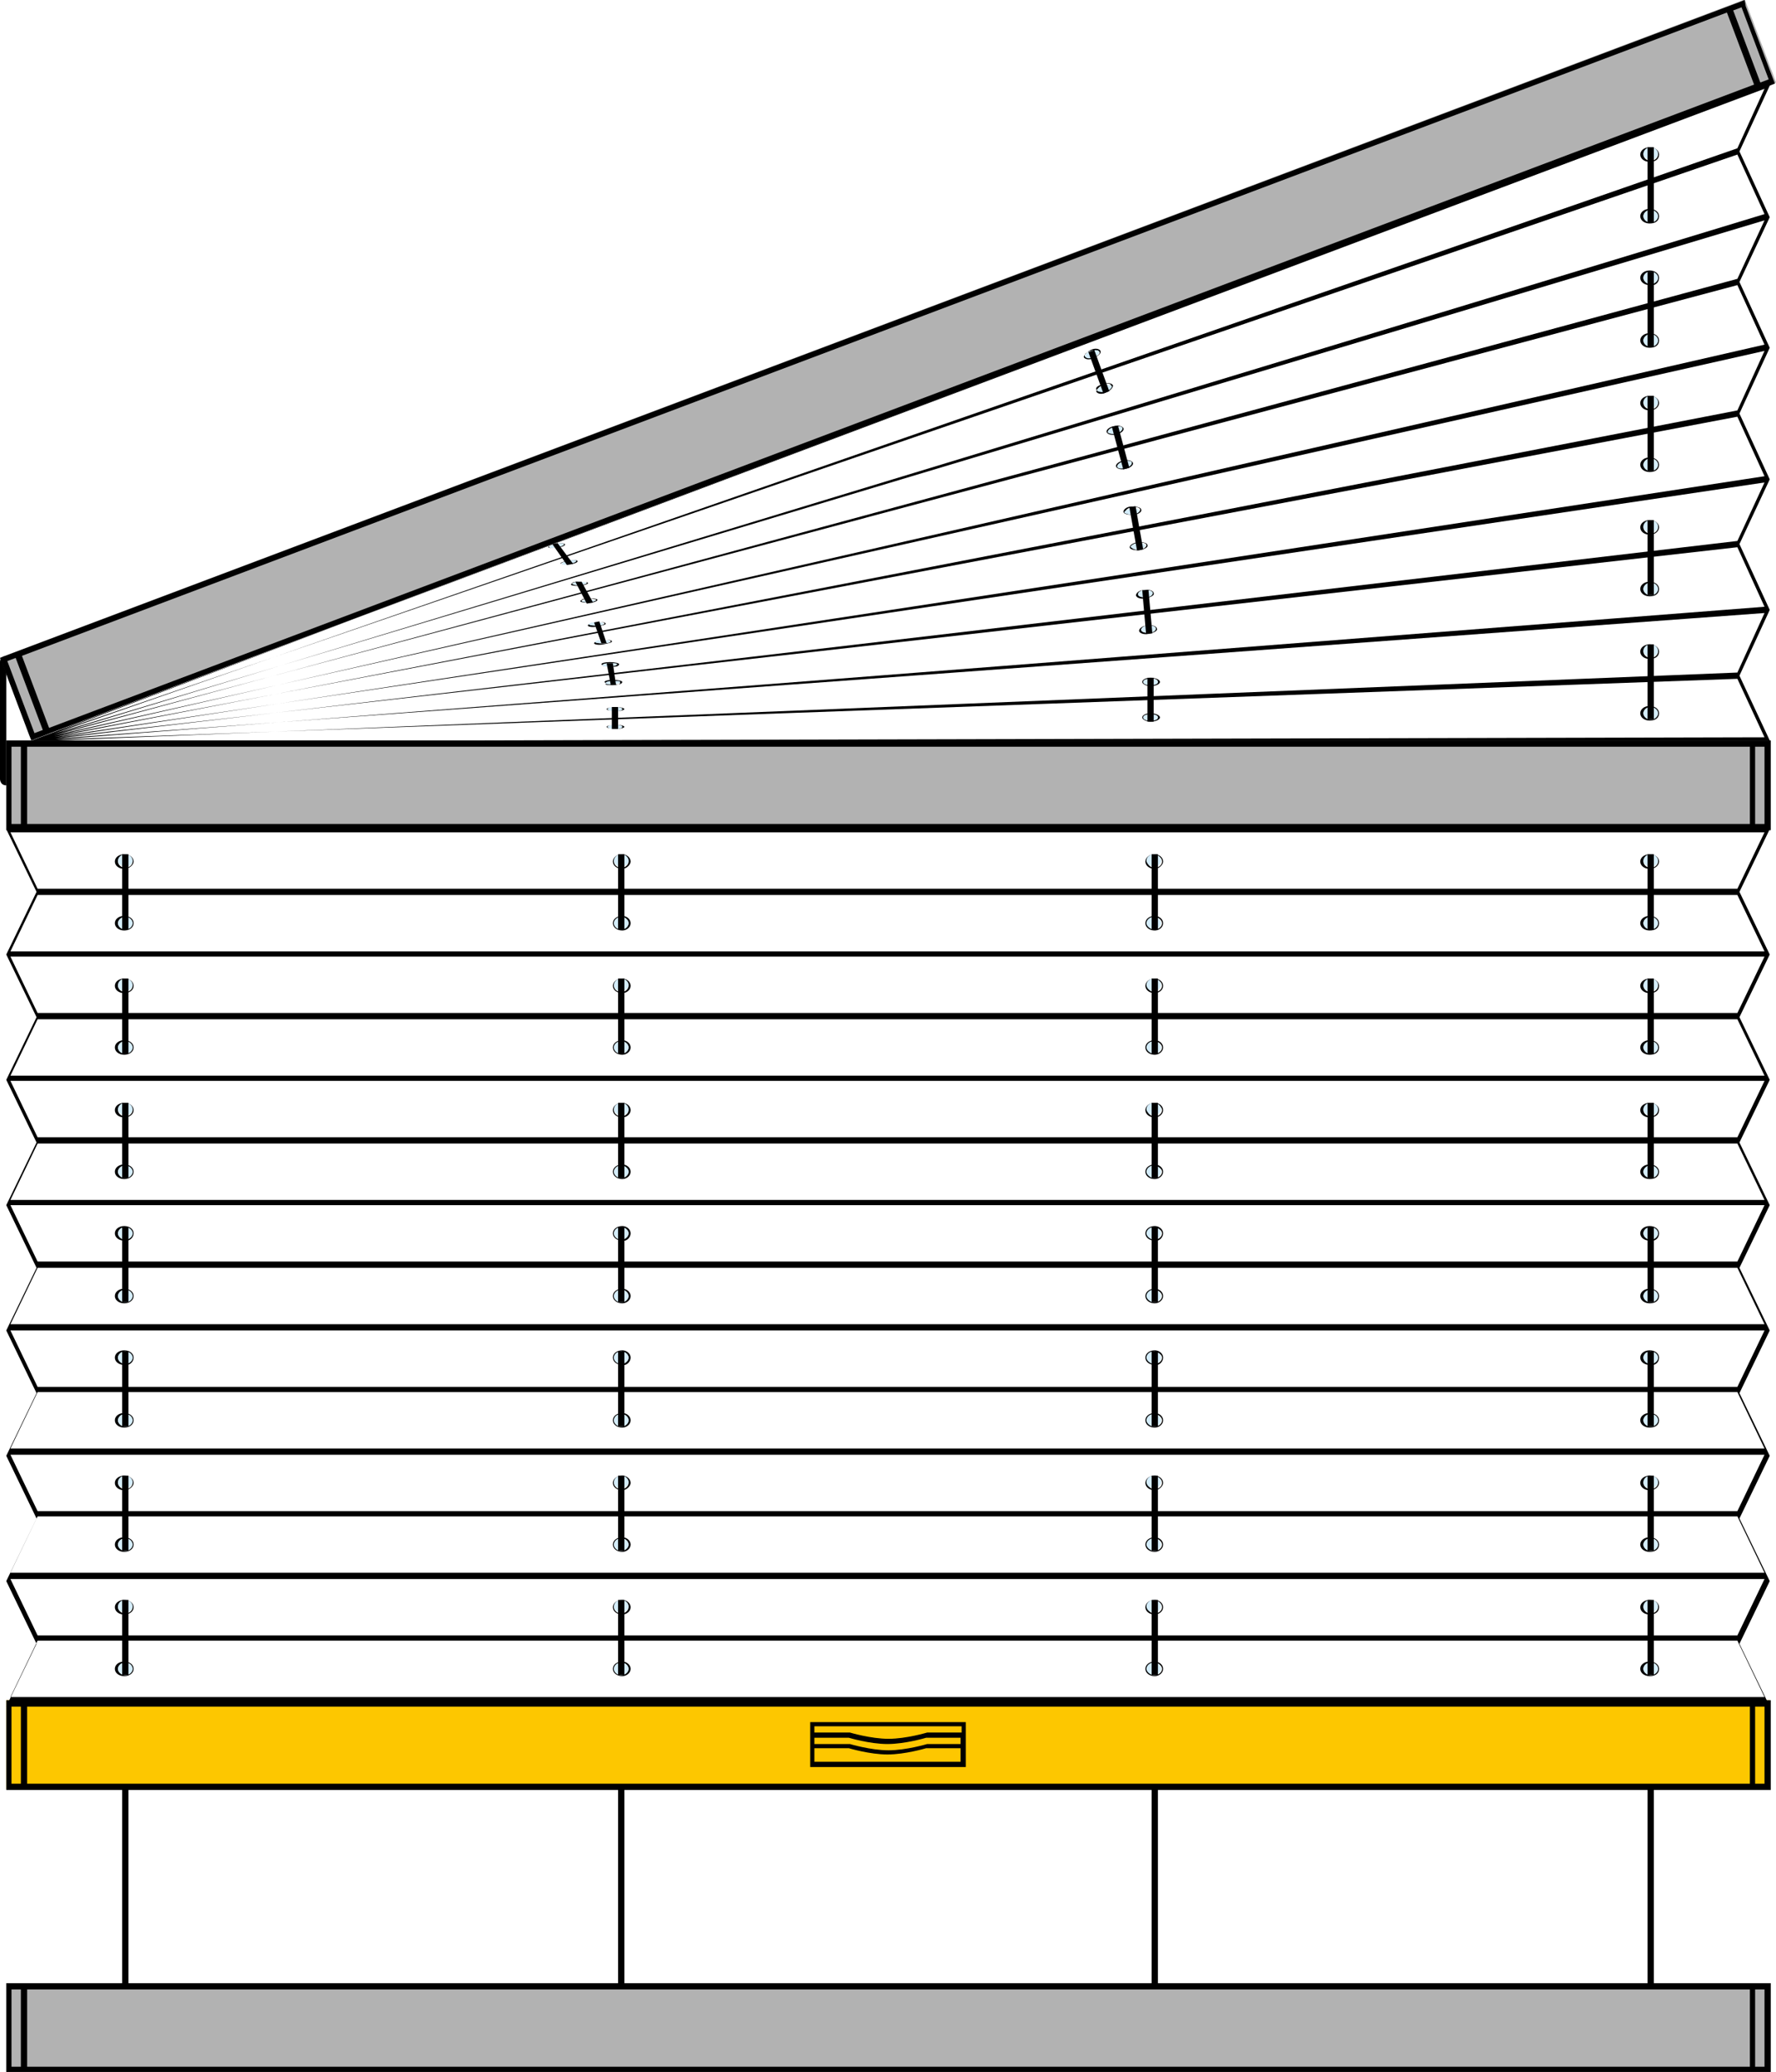
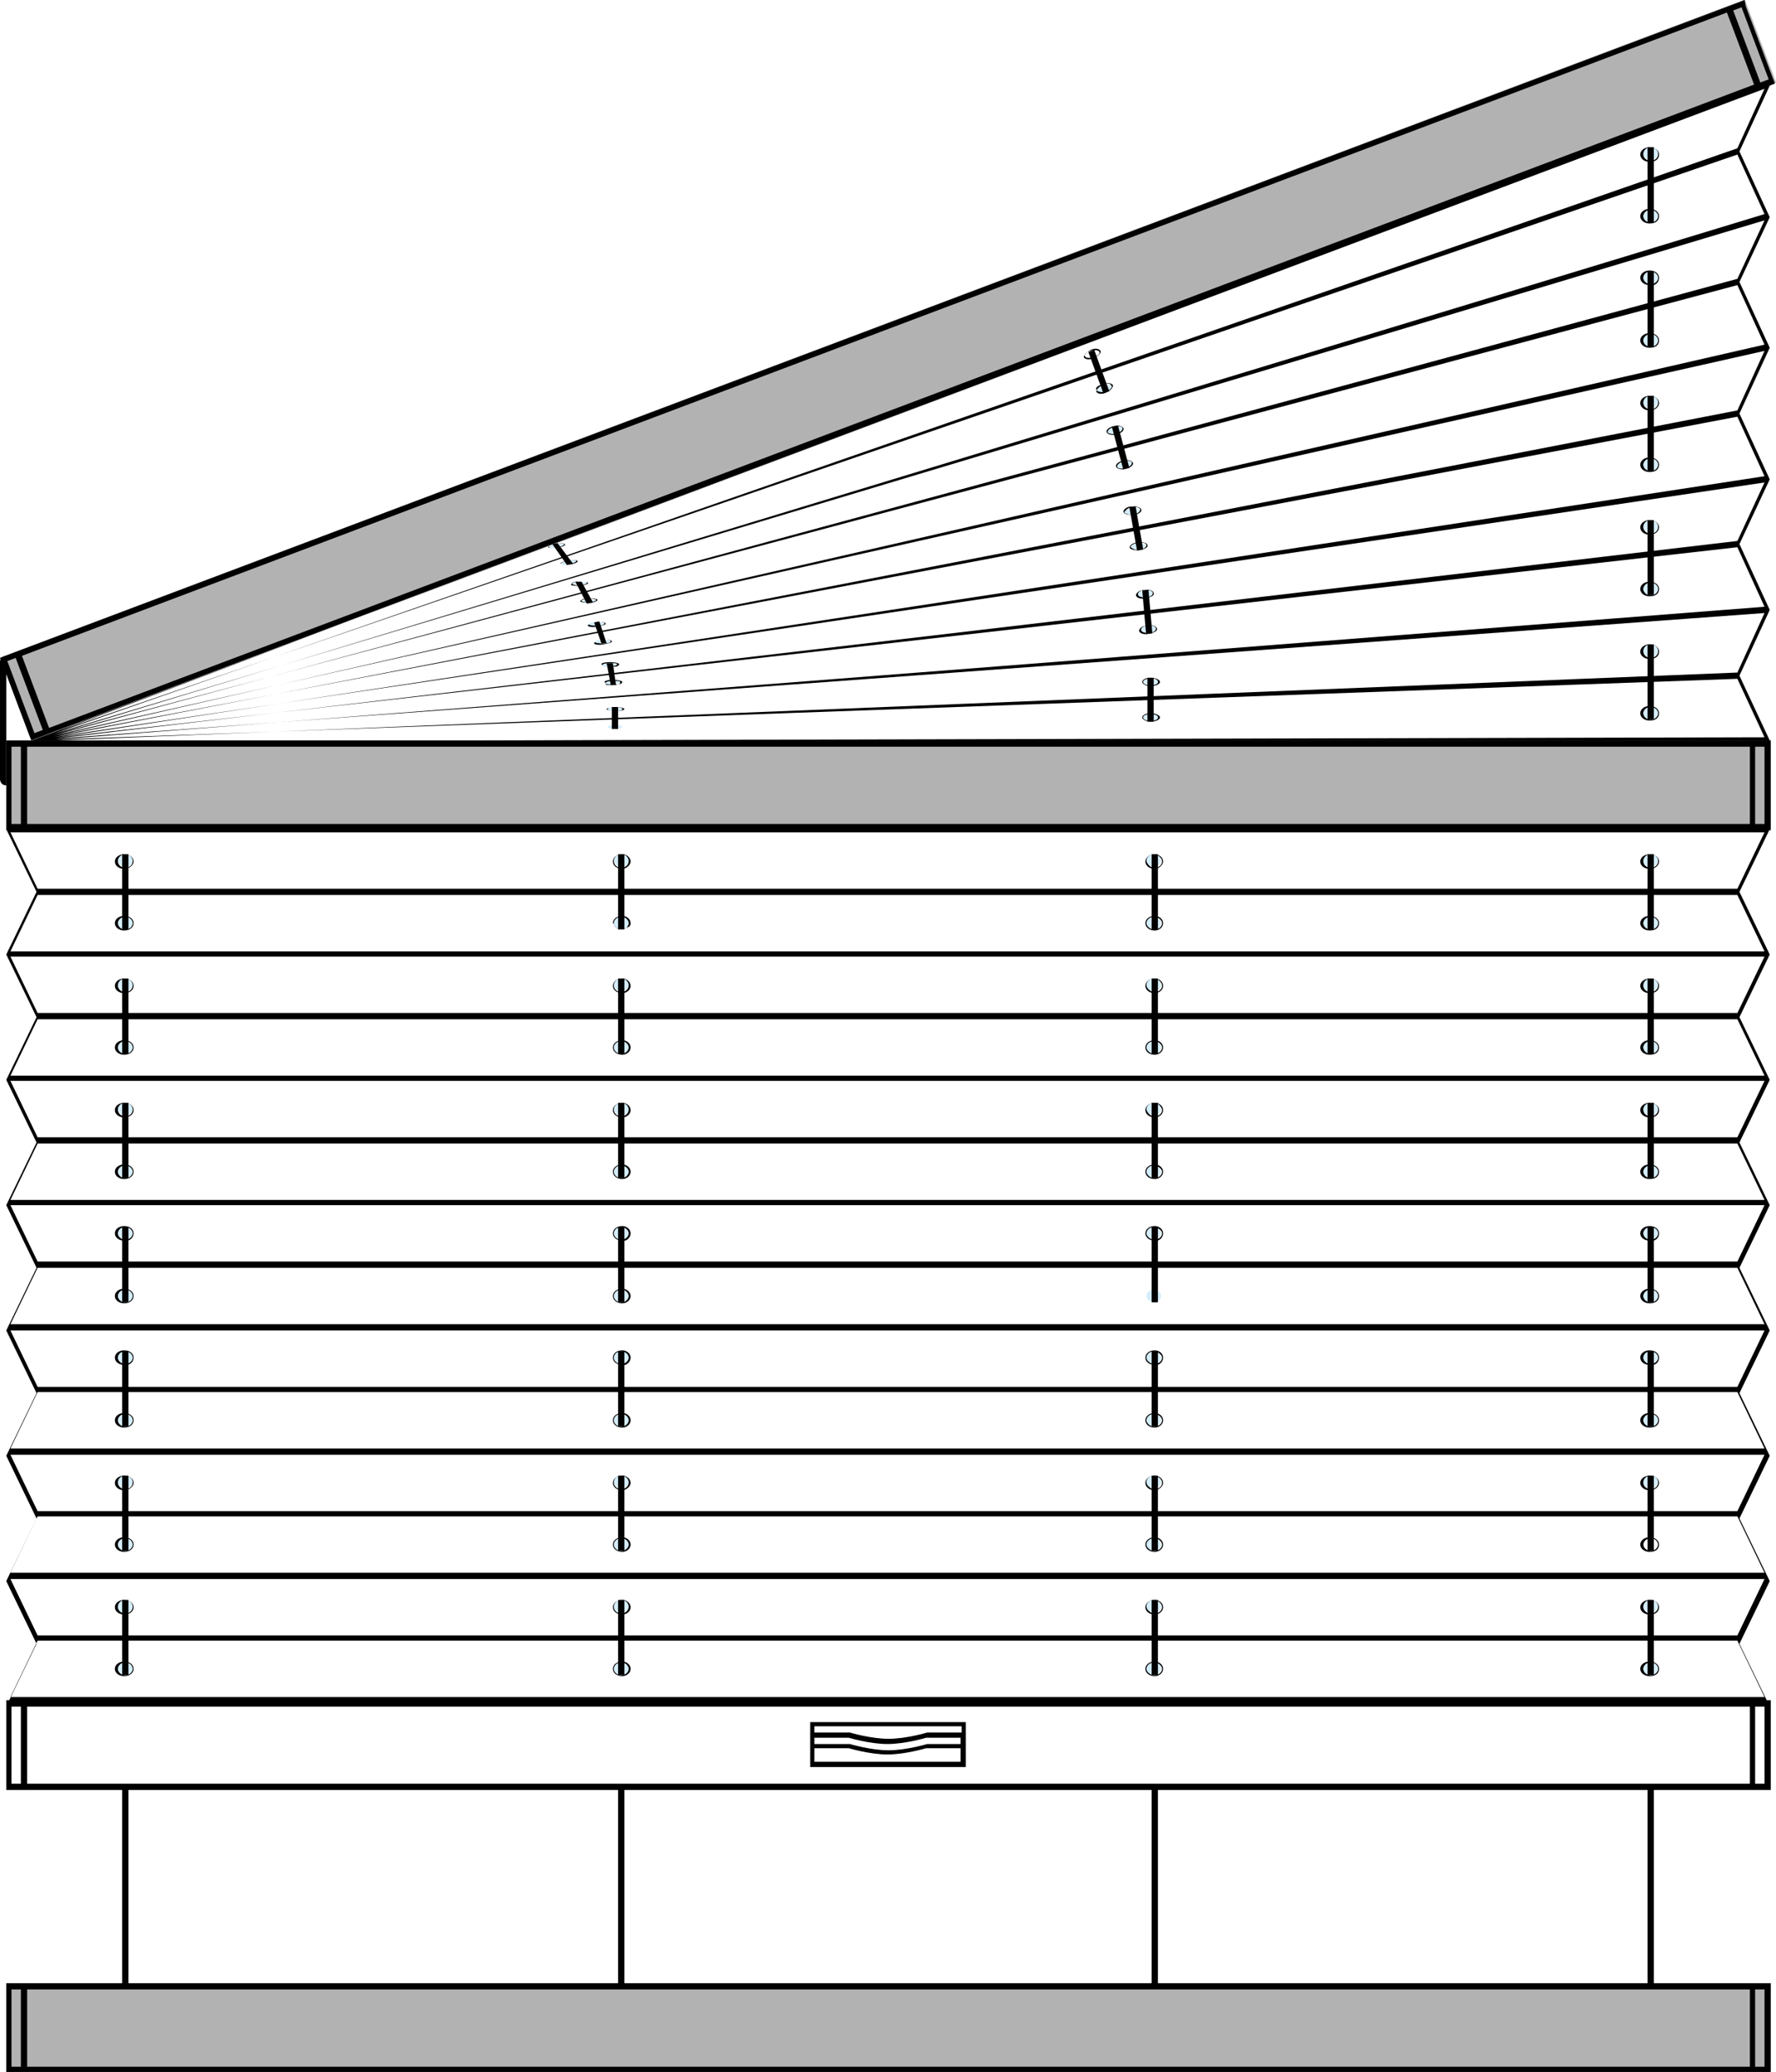
<svg xmlns="http://www.w3.org/2000/svg" version="1.1" id="Ebene_1" x="0px" y="0px" viewBox="0 0 170.1 198.4" style="enable-background:new 0 0 170.1 198.4;" xml:space="preserve">
  <style type="text/css">
	.st0{fill:#B2B2B2;}
	.st1{fill:#FDC700;}
	.st2{fill:#D4EDFB;}
</style>
  <polygon points="169.5,70.9 166.6,64.7 169.5,58.4 166.6,52.1 169.5,45.9 166.6,39.6 169.5,33.3 166.6,27 169.5,20.8 166.6,14.5   169.5,8.2 169.7,7.8 3,71 3,70.9 169,8.5 166.4,14.2 3,71 3,70.9 166.4,14.8 169,20.5 3,71 3,70.9 169,21.1 166.4,26.7 3,71 3,70.9   166.4,27.3 169,33 3,71 3,70.9 169,33.6 166.4,39.3 3,71 3,70.9 166.4,39.9 169,45.6 3,71 3,70.9 169,46.2 166.4,51.8 3,71 3,70.9   166.4,52.4 169,58.1 3,71 3,70.9 169,58.7 166.4,64.4 3,71 3,70.9 166.4,65 169,70.6 3,71 3,70.9 " />
  <rect x="0.6" y="70.9" class="st0" width="168.9" height="8.5" />
  <path d="M1.1,71.5H2v7.4H1.1V71.5z M2.6,71.5h165v7.4H2.6V71.5z M168.1,71.5h0.9v7.4h-0.9V71.5z M168.9,70.9h-0.9h-0.6H2.6H2H1.1  H0.6v0.6v7.4v0.6h0.6h167.8h0.6v-0.6v-7.4v-0.6H168.9z" />
-   <rect x="0.6" y="162.8" class="st1" width="168.9" height="8.5" />
  <path d="M1.1,163.4H2v7.4H1.1V163.4z M2.6,163.4h165v7.4H2.6V163.4z M168.1,163.4h0.9v7.4h-0.9V163.4z M168.9,162.8h-0.9h-0.6H2.6H2  H1.1H0.6v0.6v7.4v0.6h0.6h167.8h0.6v-0.6v-7.4v-0.6H168.9z" />
  <g>
    <path d="M92.1,165.3v0.6h-3.3c0,0-2,0.6-3.7,0.6c-1.7,0-3.7-0.6-3.7-0.6H78v-0.6H92.1z M88.8,167c0,0-2,0.6-3.7,0.6   c-1.7,0-3.7-0.6-3.7-0.6H78v-0.6h3.3c0,0,2,0.6,3.7,0.6c1.7,0,3.7-0.6,3.7-0.6h3.3v0.6H88.8z M78,168.7v-1.3h3.3c0,0,2,0.6,3.7,0.6   c1.7,0,3.7-0.6,3.7-0.6h3.3v1.3H78z M92.5,164.9H77.6v4.3h14.9V164.9z" />
    <path d="M0,74.6V63.4c0-0.6,0.6-0.6,0.6-0.6v0.6v11.2v0.6C0,75.2,0,74.6,0,74.6" />
  </g>
  <path d="M3.6,157.1h162.8l2.6,5.4H1L3.6,157.1z M1,151.2h168l-2.6,5.4H3.6L1,151.2z M3.6,145.2h162.8l2.6,5.4H1L3.6,145.2z M1,139.3  h168l-2.6,5.4H3.6L1,139.3z M3.6,133.3h162.8l2.6,5.4H1L3.6,133.3z M1,127.4h168l-2.6,5.4H3.6L1,127.4z M3.6,121.4h162.8l2.6,5.4H1  L3.6,121.4z M1,115.4h168l-2.6,5.4H3.6L1,115.4z M3.6,109.5h162.8l2.6,5.4H1L3.6,109.5z M1,103.5h168l-2.6,5.4H3.6L1,103.5z   M3.6,97.6h162.8l2.6,5.4H1L3.6,97.6z M1,91.6h168l-2.6,5.4H3.6L1,91.6z M3.6,85.7h162.8l2.6,5.4H1L3.6,85.7z M1,79.7h168l-2.6,5.4  H3.6L1,79.7z M0.6,79.4l2.9,6l-2.9,6l2.9,6l-2.9,6l2.9,6l-2.9,6l2.9,6l-2.9,6l2.9,6l-2.9,6l2.9,6l-2.9,6l2.9,6l-2.9,6h168.9l-2.9-6  l2.9-6l-2.9-6l2.9-6l-2.9-6l2.9-6l-2.9-6l2.9-6l-2.9-6l2.9-6l-2.9-6l2.9-6l-2.9-6l2.9-6C169.5,79.4,0.6,79.4,0.6,79.4z" />
  <g>
    <path d="M12.7,124.1c0,0.3-0.3,0.6-0.7,0.6c-0.4,0-0.7-0.3-0.7-0.6s0.3-0.6,0.7-0.6C12.4,123.5,12.7,123.8,12.7,124.1 M12.8,124.1   c0-0.4-0.4-0.7-0.9-0.7c-0.5,0-0.9,0.3-0.9,0.7s0.4,0.7,0.9,0.7C12.4,124.8,12.8,124.5,12.8,124.1" />
    <path class="st2" d="M12,124.7c0.4,0,0.7-0.3,0.7-0.6s-0.3-0.6-0.7-0.6s-0.7,0.3-0.7,0.6S11.6,124.7,12,124.7" />
    <path d="M12.7,118.1c0,0.3-0.3,0.6-0.7,0.6c-0.4,0-0.7-0.3-0.7-0.6s0.3-0.6,0.7-0.6C12.4,117.6,12.7,117.8,12.7,118.1 M12.8,118.1   c0-0.4-0.4-0.7-0.9-0.7c-0.5,0-0.9,0.3-0.9,0.7s0.4,0.7,0.9,0.7C12.4,118.9,12.8,118.5,12.8,118.1" />
    <path class="st2" d="M12,118.7c0.4,0,0.7-0.3,0.7-0.6s-0.3-0.6-0.7-0.6s-0.7,0.3-0.7,0.6S11.6,118.7,12,118.7" />
    <path d="M12.7,130c0,0.3-0.3,0.6-0.7,0.6c-0.4,0-0.7-0.3-0.7-0.6s0.3-0.6,0.7-0.6C12.4,129.5,12.7,129.7,12.7,130 M12.8,130   c0-0.4-0.4-0.7-0.9-0.7c-0.5,0-0.9,0.3-0.9,0.7s0.4,0.7,0.9,0.7C12.4,130.8,12.8,130.4,12.8,130" />
    <path class="st2" d="M12,130.6c0.4,0,0.7-0.3,0.7-0.6s-0.3-0.6-0.7-0.6s-0.7,0.3-0.7,0.6S11.6,130.6,12,130.6" />
    <path d="M12.7,142c0,0.3-0.3,0.6-0.7,0.6c-0.4,0-0.7-0.3-0.7-0.6c0-0.3,0.3-0.6,0.7-0.6C12.4,141.4,12.7,141.6,12.7,142 M12.8,142   c0-0.4-0.4-0.7-0.9-0.7c-0.5,0-0.9,0.3-0.9,0.7c0,0.4,0.4,0.7,0.9,0.7C12.4,142.7,12.8,142.3,12.8,142" />
    <path class="st2" d="M12,142.5c0.4,0,0.7-0.3,0.7-0.6c0-0.3-0.3-0.6-0.7-0.6s-0.7,0.3-0.7,0.6C11.3,142.3,11.6,142.5,12,142.5" />
    <path d="M12.7,136c0,0.3-0.3,0.6-0.7,0.6c-0.4,0-0.7-0.3-0.7-0.6c0-0.3,0.3-0.6,0.7-0.6C12.4,135.4,12.7,135.7,12.7,136 M12.8,136   c0-0.4-0.4-0.7-0.9-0.7c-0.5,0-0.9,0.3-0.9,0.7s0.4,0.7,0.9,0.7C12.4,136.7,12.8,136.4,12.8,136" />
    <path class="st2" d="M12,136.6c0.4,0,0.7-0.3,0.7-0.6c0-0.3-0.3-0.6-0.7-0.6s-0.7,0.3-0.7,0.6C11.3,136.3,11.6,136.6,12,136.6" />
    <path d="M12.7,147.9c0,0.3-0.3,0.6-0.7,0.6c-0.4,0-0.7-0.3-0.7-0.6c0-0.3,0.3-0.6,0.7-0.6C12.4,147.3,12.7,147.6,12.7,147.9    M12.8,147.9c0-0.4-0.4-0.7-0.9-0.7c-0.5,0-0.9,0.3-0.9,0.7c0,0.4,0.4,0.7,0.9,0.7C12.4,148.6,12.8,148.3,12.8,147.9" />
    <path class="st2" d="M12,148.5c0.4,0,0.7-0.3,0.7-0.6c0-0.3-0.3-0.6-0.7-0.6s-0.7,0.3-0.7,0.6C11.3,148.2,11.6,148.5,12,148.5" />
    <path d="M12.7,159.8c0,0.3-0.3,0.6-0.7,0.6c-0.4,0-0.7-0.3-0.7-0.6s0.3-0.6,0.7-0.6C12.4,159.2,12.7,159.5,12.7,159.8 M12.8,159.8   c0-0.4-0.4-0.7-0.9-0.7c-0.5,0-0.9,0.3-0.9,0.7s0.4,0.7,0.9,0.7C12.4,160.5,12.8,160.2,12.8,159.8" />
    <path class="st2" d="M12,160.4c0.4,0,0.7-0.3,0.7-0.6s-0.3-0.6-0.7-0.6s-0.7,0.3-0.7,0.6S11.6,160.4,12,160.4" />
    <path d="M12.7,153.9c0,0.3-0.3,0.6-0.7,0.6c-0.4,0-0.7-0.3-0.7-0.6c0-0.3,0.3-0.6,0.7-0.6C12.4,153.3,12.7,153.5,12.7,153.9    M12.8,153.9c0-0.4-0.4-0.7-0.9-0.7c-0.5,0-0.9,0.3-0.9,0.7c0,0.4,0.4,0.7,0.9,0.7C12.4,154.6,12.8,154.3,12.8,153.9" />
    <path class="st2" d="M12,154.4c0.4,0,0.7-0.3,0.7-0.6c0-0.3-0.3-0.6-0.7-0.6s-0.7,0.3-0.7,0.6C11.3,154.2,11.6,154.4,12,154.4" />
  </g>
  <rect x="11.7" y="117.5" width="0.6" height="7.2" />
  <rect x="11.7" y="129.4" width="0.6" height="7.2" />
  <rect x="11.7" y="141.3" width="0.6" height="7.2" />
  <rect x="11.7" y="153.2" width="0.6" height="7.2" />
  <g>
    <path d="M12.7,112.2c0,0.3-0.3,0.6-0.7,0.6c-0.4,0-0.7-0.3-0.7-0.6c0-0.3,0.3-0.6,0.7-0.6C12.4,111.7,12.7,111.9,12.7,112.2    M12.8,112.2c0-0.4-0.4-0.7-0.9-0.7c-0.5,0-0.9,0.3-0.9,0.7s0.4,0.7,0.9,0.7C12.4,112.9,12.8,112.6,12.8,112.2" />
    <path class="st2" d="M12,112.8c0.4,0,0.7-0.3,0.7-0.6s-0.3-0.6-0.7-0.6s-0.7,0.3-0.7,0.6S11.6,112.8,12,112.8" />
    <path d="M12.7,106.3c0,0.3-0.3,0.6-0.7,0.6c-0.4,0-0.7-0.3-0.7-0.6s0.3-0.6,0.7-0.6C12.4,105.7,12.7,106,12.7,106.3 M12.8,106.3   c0-0.4-0.4-0.7-0.9-0.7c-0.5,0-0.9,0.3-0.9,0.7s0.4,0.7,0.9,0.7C12.4,107,12.8,106.7,12.8,106.3" />
    <path class="st2" d="M12,106.8c0.4,0,0.7-0.3,0.7-0.6s-0.3-0.6-0.7-0.6s-0.7,0.3-0.7,0.6S11.6,106.8,12,106.8" />
  </g>
  <rect x="11.7" y="105.6" width="0.6" height="7.2" />
  <g>
    <path d="M12.7,100.3c0,0.3-0.3,0.6-0.7,0.6c-0.4,0-0.7-0.3-0.7-0.6c0-0.3,0.3-0.6,0.7-0.6C12.4,99.7,12.7,100,12.7,100.3    M12.8,100.3c0-0.4-0.4-0.7-0.9-0.7c-0.5,0-0.9,0.3-0.9,0.7s0.4,0.7,0.9,0.7C12.4,101,12.8,100.7,12.8,100.3" />
    <path class="st2" d="M12,100.9c0.4,0,0.7-0.3,0.7-0.6c0-0.3-0.3-0.6-0.7-0.6s-0.7,0.3-0.7,0.6C11.3,100.6,11.6,100.9,12,100.9" />
    <path d="M12.7,94.4c0,0.3-0.3,0.6-0.7,0.6c-0.4,0-0.7-0.3-0.7-0.6s0.3-0.6,0.7-0.6C12.4,93.8,12.7,94,12.7,94.4 M12.8,94.4   c0-0.4-0.4-0.7-0.9-0.7c-0.5,0-0.9,0.3-0.9,0.7c0,0.4,0.4,0.7,0.9,0.7C12.4,95.1,12.8,94.8,12.8,94.4" />
    <path class="st2" d="M12,94.9c0.4,0,0.7-0.3,0.7-0.6s-0.3-0.6-0.7-0.6s-0.7,0.3-0.7,0.6C11.3,94.7,11.6,94.9,12,94.9" />
  </g>
  <rect x="11.7" y="93.7" width="0.6" height="7.2" />
  <g>
    <path d="M12.7,88.4c0,0.3-0.3,0.6-0.7,0.6c-0.4,0-0.7-0.3-0.7-0.6s0.3-0.6,0.7-0.6C12.4,87.8,12.7,88.1,12.7,88.4 M12.8,88.4   c0-0.4-0.4-0.7-0.9-0.7c-0.5,0-0.9,0.3-0.9,0.7s0.4,0.7,0.9,0.7C12.4,89.1,12.8,88.8,12.8,88.4" />
    <path class="st2" d="M12,89c0.4,0,0.7-0.3,0.7-0.6s-0.3-0.6-0.7-0.6s-0.7,0.3-0.7,0.6S11.6,89,12,89" />
    <path d="M12.7,82.5c0,0.3-0.3,0.6-0.7,0.6c-0.4,0-0.7-0.3-0.7-0.6s0.3-0.6,0.7-0.6C12.4,81.9,12.7,82.1,12.7,82.5 M12.8,82.5   c0-0.4-0.4-0.7-0.9-0.7c-0.5,0-0.9,0.3-0.9,0.7s0.4,0.7,0.9,0.7C12.4,83.2,12.8,82.8,12.8,82.5" />
    <path class="st2" d="M12,83c0.4,0,0.7-0.3,0.7-0.6s-0.3-0.6-0.7-0.6s-0.7,0.3-0.7,0.6S11.6,83,12,83" />
  </g>
  <rect x="11.7" y="81.8" width="0.6" height="7.2" />
  <g>
    <path d="M158.8,124.1c0,0.3-0.3,0.6-0.7,0.6c-0.4,0-0.7-0.3-0.7-0.6s0.3-0.6,0.7-0.6C158.5,123.5,158.8,123.8,158.8,124.1    M158.9,124.1c0-0.4-0.4-0.7-0.9-0.7c-0.5,0-0.9,0.3-0.9,0.7s0.4,0.7,0.9,0.7C158.6,124.8,158.9,124.5,158.9,124.1" />
    <path class="st2" d="M158.1,124.7c0.4,0,0.7-0.3,0.7-0.6s-0.3-0.6-0.7-0.6c-0.4,0-0.7,0.3-0.7,0.6S157.7,124.7,158.1,124.7" />
    <path d="M158.8,118.1c0,0.3-0.3,0.6-0.7,0.6c-0.4,0-0.7-0.3-0.7-0.6s0.3-0.6,0.7-0.6C158.5,117.6,158.8,117.8,158.8,118.1    M158.9,118.1c0-0.4-0.4-0.7-0.9-0.7c-0.5,0-0.9,0.3-0.9,0.7s0.4,0.7,0.9,0.7C158.6,118.9,158.9,118.5,158.9,118.1" />
    <path class="st2" d="M158.1,118.7c0.4,0,0.7-0.3,0.7-0.6s-0.3-0.6-0.7-0.6c-0.4,0-0.7,0.3-0.7,0.6S157.7,118.7,158.1,118.7" />
    <path d="M158.8,130c0,0.3-0.3,0.6-0.7,0.6c-0.4,0-0.7-0.3-0.7-0.6s0.3-0.6,0.7-0.6C158.5,129.5,158.8,129.7,158.8,130 M158.9,130   c0-0.4-0.4-0.7-0.9-0.7c-0.5,0-0.9,0.3-0.9,0.7s0.4,0.7,0.9,0.7C158.6,130.8,158.9,130.4,158.9,130" />
    <path class="st2" d="M158.1,130.6c0.4,0,0.7-0.3,0.7-0.6s-0.3-0.6-0.7-0.6c-0.4,0-0.7,0.3-0.7,0.6S157.7,130.6,158.1,130.6" />
    <path d="M158.8,142c0,0.3-0.3,0.6-0.7,0.6c-0.4,0-0.7-0.3-0.7-0.6c0-0.3,0.3-0.6,0.7-0.6C158.5,141.4,158.8,141.6,158.8,142    M158.9,142c0-0.4-0.4-0.7-0.9-0.7c-0.5,0-0.9,0.3-0.9,0.7c0,0.4,0.4,0.7,0.9,0.7C158.6,142.7,158.9,142.3,158.9,142" />
    <path class="st2" d="M158.1,142.5c0.4,0,0.7-0.3,0.7-0.6c0-0.3-0.3-0.6-0.7-0.6c-0.4,0-0.7,0.3-0.7,0.6   C157.4,142.3,157.7,142.5,158.1,142.5" />
    <path d="M158.8,136c0,0.3-0.3,0.6-0.7,0.6c-0.4,0-0.7-0.3-0.7-0.6c0-0.3,0.3-0.6,0.7-0.6C158.5,135.4,158.8,135.7,158.8,136    M158.9,136c0-0.4-0.4-0.7-0.9-0.7c-0.5,0-0.9,0.3-0.9,0.7s0.4,0.7,0.9,0.7C158.6,136.7,158.9,136.4,158.9,136" />
    <path class="st2" d="M158.1,136.6c0.4,0,0.7-0.3,0.7-0.6c0-0.3-0.3-0.6-0.7-0.6c-0.4,0-0.7,0.3-0.7,0.6   C157.4,136.3,157.7,136.6,158.1,136.6" />
    <path d="M158.8,147.9c0,0.3-0.3,0.6-0.7,0.6c-0.4,0-0.7-0.3-0.7-0.6c0-0.3,0.3-0.6,0.7-0.6C158.5,147.3,158.8,147.6,158.8,147.9    M158.9,147.9c0-0.4-0.4-0.7-0.9-0.7c-0.5,0-0.9,0.3-0.9,0.7c0,0.4,0.4,0.7,0.9,0.7C158.6,148.6,158.9,148.3,158.9,147.9" />
-     <path class="st2" d="M158.1,148.5c0.4,0,0.7-0.3,0.7-0.6c0-0.3-0.3-0.6-0.7-0.6c-0.4,0-0.7,0.3-0.7,0.6   C157.4,148.2,157.7,148.5,158.1,148.5" />
    <path d="M158.8,159.8c0,0.3-0.3,0.6-0.7,0.6c-0.4,0-0.7-0.3-0.7-0.6s0.3-0.6,0.7-0.6C158.5,159.2,158.8,159.5,158.8,159.8    M158.9,159.8c0-0.4-0.4-0.7-0.9-0.7c-0.5,0-0.9,0.3-0.9,0.7s0.4,0.7,0.9,0.7C158.6,160.5,158.9,160.2,158.9,159.8" />
    <path class="st2" d="M158.1,160.4c0.4,0,0.7-0.3,0.7-0.6s-0.3-0.6-0.7-0.6c-0.4,0-0.7,0.3-0.7,0.6S157.7,160.4,158.1,160.4" />
    <path d="M158.8,153.9c0,0.3-0.3,0.6-0.7,0.6c-0.4,0-0.7-0.3-0.7-0.6c0-0.3,0.3-0.6,0.7-0.6C158.5,153.3,158.8,153.5,158.8,153.9    M158.9,153.9c0-0.4-0.4-0.7-0.9-0.7c-0.5,0-0.9,0.3-0.9,0.7c0,0.4,0.4,0.7,0.9,0.7C158.6,154.6,158.9,154.3,158.9,153.9" />
    <path class="st2" d="M158.1,154.4c0.4,0,0.7-0.3,0.7-0.6c0-0.3-0.3-0.6-0.7-0.6c-0.4,0-0.7,0.3-0.7,0.6   C157.4,154.2,157.7,154.4,158.1,154.4" />
  </g>
  <rect x="157.8" y="117.5" width="0.6" height="7.2" />
  <rect x="157.8" y="129.4" width="0.6" height="7.2" />
  <rect x="157.8" y="141.3" width="0.6" height="7.2" />
  <rect x="157.8" y="153.2" width="0.6" height="7.2" />
  <g>
    <path d="M158.8,112.2c0,0.3-0.3,0.6-0.7,0.6c-0.4,0-0.7-0.3-0.7-0.6s0.3-0.6,0.7-0.6C158.5,111.7,158.8,111.9,158.8,112.2    M158.9,112.2c0-0.4-0.4-0.7-0.9-0.7c-0.5,0-0.9,0.3-0.9,0.7s0.4,0.7,0.9,0.7C158.6,112.9,158.9,112.6,158.9,112.2" />
    <path class="st2" d="M158.1,112.8c0.4,0,0.7-0.3,0.7-0.6s-0.3-0.6-0.7-0.6c-0.4,0-0.7,0.3-0.7,0.6S157.7,112.8,158.1,112.8" />
    <path d="M158.8,106.3c0,0.3-0.3,0.6-0.7,0.6c-0.4,0-0.7-0.3-0.7-0.6s0.3-0.6,0.7-0.6C158.5,105.7,158.8,106,158.8,106.3    M158.9,106.3c0-0.4-0.4-0.7-0.9-0.7c-0.5,0-0.9,0.3-0.9,0.7s0.4,0.7,0.9,0.7C158.6,107,158.9,106.7,158.9,106.3" />
    <path class="st2" d="M158.1,106.8c0.4,0,0.7-0.3,0.7-0.6s-0.3-0.6-0.7-0.6c-0.4,0-0.7,0.3-0.7,0.6S157.7,106.8,158.1,106.8" />
  </g>
  <rect x="157.8" y="105.6" width="0.6" height="7.2" />
  <g>
    <path d="M158.8,100.3c0,0.3-0.3,0.6-0.7,0.6c-0.4,0-0.7-0.3-0.7-0.6c0-0.3,0.3-0.6,0.7-0.6C158.5,99.7,158.8,100,158.8,100.3    M158.9,100.3c0-0.4-0.4-0.7-0.9-0.7c-0.5,0-0.9,0.3-0.9,0.7s0.4,0.7,0.9,0.7C158.6,101,158.9,100.7,158.9,100.3" />
    <path class="st2" d="M158.1,100.9c0.4,0,0.7-0.3,0.7-0.6c0-0.3-0.3-0.6-0.7-0.6c-0.4,0-0.7,0.3-0.7,0.6   C157.4,100.6,157.7,100.9,158.1,100.9" />
    <path d="M158.8,94.4c0,0.3-0.3,0.6-0.7,0.6c-0.4,0-0.7-0.3-0.7-0.6s0.3-0.6,0.7-0.6C158.5,93.8,158.8,94,158.8,94.4 M158.9,94.4   c0-0.4-0.4-0.7-0.9-0.7c-0.5,0-0.9,0.3-0.9,0.7c0,0.4,0.4,0.7,0.9,0.7C158.6,95.1,158.9,94.8,158.9,94.4" />
    <path class="st2" d="M158.1,94.9c0.4,0,0.7-0.3,0.7-0.6s-0.3-0.6-0.7-0.6c-0.4,0-0.7,0.3-0.7,0.6C157.4,94.7,157.7,94.9,158.1,94.9   " />
  </g>
  <rect x="157.8" y="93.7" width="0.6" height="7.2" />
  <g>
    <path d="M158.8,88.4c0,0.3-0.3,0.6-0.7,0.6c-0.4,0-0.7-0.3-0.7-0.6s0.3-0.6,0.7-0.6C158.5,87.8,158.8,88.1,158.8,88.4 M158.9,88.4   c0-0.4-0.4-0.7-0.9-0.7c-0.5,0-0.9,0.3-0.9,0.7s0.4,0.7,0.9,0.7C158.6,89.1,158.9,88.8,158.9,88.4" />
    <path class="st2" d="M158.1,89c0.4,0,0.7-0.3,0.7-0.6s-0.3-0.6-0.7-0.6c-0.4,0-0.7,0.3-0.7,0.6S157.7,89,158.1,89" />
    <path d="M158.8,82.5c0,0.3-0.3,0.6-0.7,0.6c-0.4,0-0.7-0.3-0.7-0.6s0.3-0.6,0.7-0.6C158.5,81.9,158.8,82.1,158.8,82.5 M158.9,82.5   c0-0.4-0.4-0.7-0.9-0.7c-0.5,0-0.9,0.3-0.9,0.7s0.4,0.7,0.9,0.7C158.6,83.2,158.9,82.8,158.9,82.5" />
    <path class="st2" d="M158.1,83c0.4,0,0.7-0.3,0.7-0.6s-0.3-0.6-0.7-0.6c-0.4,0-0.7,0.3-0.7,0.6S157.7,83,158.1,83" />
  </g>
  <rect x="157.8" y="81.8" width="0.6" height="7.2" />
  <g>
    <path d="M60.2,124.1c0,0.3-0.3,0.6-0.7,0.6c-0.4,0-0.7-0.3-0.7-0.6s0.3-0.6,0.7-0.6C59.9,123.5,60.2,123.8,60.2,124.1 M60.4,124.1   c0-0.4-0.4-0.7-0.8-0.7c-0.5,0-0.9,0.3-0.9,0.7s0.4,0.7,0.9,0.7C60,124.8,60.4,124.5,60.4,124.1" />
    <path class="st2" d="M59.5,124.7c0.4,0,0.7-0.3,0.7-0.6s-0.3-0.6-0.7-0.6s-0.7,0.3-0.7,0.6S59.1,124.7,59.5,124.7" />
    <path d="M60.2,118.1c0,0.3-0.3,0.6-0.7,0.6c-0.4,0-0.7-0.3-0.7-0.6s0.3-0.6,0.7-0.6C59.9,117.6,60.2,117.8,60.2,118.1 M60.4,118.1   c0-0.4-0.4-0.7-0.8-0.7c-0.5,0-0.9,0.3-0.9,0.7s0.4,0.7,0.9,0.7C60,118.9,60.4,118.5,60.4,118.1" />
    <path class="st2" d="M59.5,118.7c0.4,0,0.7-0.3,0.7-0.6s-0.3-0.6-0.7-0.6s-0.7,0.3-0.7,0.6S59.1,118.7,59.5,118.7" />
    <path d="M60.2,130c0,0.3-0.3,0.6-0.7,0.6c-0.4,0-0.7-0.3-0.7-0.6s0.3-0.6,0.7-0.6C59.9,129.5,60.2,129.7,60.2,130 M60.4,130   c0-0.4-0.4-0.7-0.8-0.7c-0.5,0-0.9,0.3-0.9,0.7s0.4,0.7,0.9,0.7C60,130.8,60.4,130.4,60.4,130" />
    <path class="st2" d="M59.5,130.6c0.4,0,0.7-0.3,0.7-0.6s-0.3-0.6-0.7-0.6s-0.7,0.3-0.7,0.6S59.1,130.6,59.5,130.6" />
    <path d="M60.2,142c0,0.3-0.3,0.6-0.7,0.6c-0.4,0-0.7-0.3-0.7-0.6c0-0.3,0.3-0.6,0.7-0.6C59.9,141.4,60.2,141.6,60.2,142 M60.4,142   c0-0.4-0.4-0.7-0.8-0.7c-0.5,0-0.9,0.3-0.9,0.7c0,0.4,0.4,0.7,0.9,0.7C60,142.7,60.4,142.3,60.4,142" />
    <path class="st2" d="M59.5,142.5c0.4,0,0.7-0.3,0.7-0.6c0-0.3-0.3-0.6-0.7-0.6s-0.7,0.3-0.7,0.6C58.8,142.3,59.1,142.5,59.5,142.5" />
    <path d="M60.2,136c0,0.3-0.3,0.6-0.7,0.6c-0.4,0-0.7-0.3-0.7-0.6c0-0.3,0.3-0.6,0.7-0.6S60.2,135.7,60.2,136 M60.4,136   c0-0.4-0.4-0.7-0.8-0.7c-0.5,0-0.9,0.3-0.9,0.7s0.4,0.7,0.9,0.7C60,136.7,60.4,136.4,60.4,136" />
    <path class="st2" d="M59.5,136.6c0.4,0,0.7-0.3,0.7-0.6c0-0.3-0.3-0.6-0.7-0.6s-0.7,0.3-0.7,0.6C58.8,136.3,59.1,136.6,59.5,136.6" />
    <path d="M60.2,147.9c0,0.3-0.3,0.6-0.7,0.6c-0.4,0-0.7-0.3-0.7-0.6c0-0.3,0.3-0.6,0.7-0.6C59.9,147.3,60.2,147.6,60.2,147.9    M60.4,147.9c0-0.4-0.4-0.7-0.8-0.7c-0.5,0-0.9,0.3-0.9,0.7c0,0.4,0.4,0.7,0.9,0.7C60,148.6,60.4,148.3,60.4,147.9" />
    <path class="st2" d="M59.5,148.5c0.4,0,0.7-0.3,0.7-0.6c0-0.3-0.3-0.6-0.7-0.6s-0.7,0.3-0.7,0.6C58.8,148.2,59.1,148.5,59.5,148.5" />
    <path d="M60.2,159.8c0,0.3-0.3,0.6-0.7,0.6c-0.4,0-0.7-0.3-0.7-0.6s0.3-0.6,0.7-0.6C59.9,159.2,60.2,159.5,60.2,159.8 M60.4,159.8   c0-0.4-0.4-0.7-0.8-0.7c-0.5,0-0.9,0.3-0.9,0.7s0.4,0.7,0.9,0.7C60,160.5,60.4,160.2,60.4,159.8" />
    <path class="st2" d="M59.5,160.4c0.4,0,0.7-0.3,0.7-0.6s-0.3-0.6-0.7-0.6s-0.7,0.3-0.7,0.6S59.1,160.4,59.5,160.4" />
    <path d="M60.2,153.9c0,0.3-0.3,0.6-0.7,0.6c-0.4,0-0.7-0.3-0.7-0.6c0-0.3,0.3-0.6,0.7-0.6S60.2,153.5,60.2,153.9 M60.4,153.9   c0-0.4-0.4-0.7-0.8-0.7c-0.5,0-0.9,0.3-0.9,0.7c0,0.4,0.4,0.7,0.9,0.7C60,154.6,60.4,154.3,60.4,153.9" />
    <path class="st2" d="M59.5,154.4c0.4,0,0.7-0.3,0.7-0.6c0-0.3-0.3-0.6-0.7-0.6s-0.7,0.3-0.7,0.6C58.8,154.2,59.1,154.4,59.5,154.4" />
  </g>
  <rect x="59.2" y="117.5" width="0.6" height="7.2" />
  <rect x="59.2" y="129.4" width="0.6" height="7.2" />
  <rect x="59.2" y="141.3" width="0.6" height="7.2" />
  <rect x="59.2" y="153.2" width="0.6" height="7.2" />
  <g>
    <path d="M60.2,112.2c0,0.3-0.3,0.6-0.7,0.6c-0.4,0-0.7-0.3-0.7-0.6c0-0.3,0.3-0.6,0.7-0.6C59.9,111.7,60.2,111.9,60.2,112.2    M60.4,112.2c0-0.4-0.4-0.7-0.8-0.7c-0.5,0-0.9,0.3-0.9,0.7s0.4,0.7,0.9,0.7C60,112.9,60.4,112.6,60.4,112.2" />
    <path class="st2" d="M59.5,112.8c0.4,0,0.7-0.3,0.7-0.6s-0.3-0.6-0.7-0.6s-0.7,0.3-0.7,0.6S59.1,112.8,59.5,112.8" />
    <path d="M60.2,106.3c0,0.3-0.3,0.6-0.7,0.6c-0.4,0-0.7-0.3-0.7-0.6s0.3-0.6,0.7-0.6C59.9,105.7,60.2,106,60.2,106.3 M60.4,106.3   c0-0.4-0.4-0.7-0.8-0.7c-0.5,0-0.9,0.3-0.9,0.7s0.4,0.7,0.9,0.7C60,107,60.4,106.7,60.4,106.3" />
    <path class="st2" d="M59.5,106.8c0.4,0,0.7-0.3,0.7-0.6s-0.3-0.6-0.7-0.6s-0.7,0.3-0.7,0.6S59.1,106.8,59.5,106.8" />
  </g>
  <rect x="59.2" y="105.6" width="0.6" height="7.2" />
  <g>
    <path d="M60.2,100.3c0,0.3-0.3,0.6-0.7,0.6c-0.4,0-0.7-0.3-0.7-0.6c0-0.3,0.3-0.6,0.7-0.6S60.2,100,60.2,100.3 M60.4,100.3   c0-0.4-0.4-0.7-0.8-0.7c-0.5,0-0.9,0.3-0.9,0.7s0.4,0.7,0.9,0.7C60,101,60.4,100.7,60.4,100.3" />
    <path class="st2" d="M59.5,100.9c0.4,0,0.7-0.3,0.7-0.6c0-0.3-0.3-0.6-0.7-0.6s-0.7,0.3-0.7,0.6C58.8,100.6,59.1,100.9,59.5,100.9" />
    <path d="M60.2,94.4c0,0.3-0.3,0.6-0.7,0.6c-0.4,0-0.7-0.3-0.7-0.6s0.3-0.6,0.7-0.6C59.9,93.8,60.2,94,60.2,94.4 M60.4,94.4   c0-0.4-0.4-0.7-0.8-0.7c-0.5,0-0.9,0.3-0.9,0.7c0,0.4,0.4,0.7,0.9,0.7C60,95.1,60.4,94.8,60.4,94.4" />
    <path class="st2" d="M59.5,94.9c0.4,0,0.7-0.3,0.7-0.6s-0.3-0.6-0.7-0.6s-0.7,0.3-0.7,0.6C58.8,94.7,59.1,94.9,59.5,94.9" />
  </g>
  <rect x="59.2" y="93.7" width="0.6" height="7.2" />
  <g>
-     <path d="M60.2,88.4c0,0.3-0.3,0.6-0.7,0.6c-0.4,0-0.7-0.3-0.7-0.6s0.3-0.6,0.7-0.6C59.9,87.8,60.2,88.1,60.2,88.4 M60.4,88.4   c0-0.4-0.4-0.7-0.8-0.7c-0.5,0-0.9,0.3-0.9,0.7s0.4,0.7,0.9,0.7C60,89.1,60.4,88.8,60.4,88.4" />
+     <path d="M60.2,88.4c0,0.3-0.3,0.6-0.7,0.6c-0.4,0-0.7-0.3-0.7-0.6s0.3-0.6,0.7-0.6C59.9,87.8,60.2,88.1,60.2,88.4 M60.4,88.4   c0-0.4-0.4-0.7-0.8-0.7c-0.5,0-0.9,0.3-0.9,0.7C60,89.1,60.4,88.8,60.4,88.4" />
    <path class="st2" d="M59.5,89c0.4,0,0.7-0.3,0.7-0.6s-0.3-0.6-0.7-0.6s-0.7,0.3-0.7,0.6S59.1,89,59.5,89" />
    <path d="M60.2,82.5c0,0.3-0.3,0.6-0.7,0.6c-0.4,0-0.7-0.3-0.7-0.6s0.3-0.6,0.7-0.6S60.2,82.1,60.2,82.5 M60.4,82.5   c0-0.4-0.4-0.7-0.8-0.7c-0.5,0-0.9,0.3-0.9,0.7s0.4,0.7,0.9,0.7C60,83.2,60.4,82.8,60.4,82.5" />
    <path class="st2" d="M59.5,83c0.4,0,0.7-0.3,0.7-0.6s-0.3-0.6-0.7-0.6s-0.7,0.3-0.7,0.6S59.1,83,59.5,83" />
  </g>
  <rect x="59.2" y="81.8" width="0.6" height="7.2" />
  <g>
-     <path d="M111.3,124.1c0,0.3-0.3,0.6-0.7,0.6c-0.4,0-0.7-0.3-0.7-0.6s0.3-0.6,0.7-0.6C110.9,123.5,111.3,123.8,111.3,124.1    M111.4,124.1c0-0.4-0.4-0.7-0.8-0.7c-0.5,0-0.9,0.3-0.9,0.7s0.4,0.7,0.9,0.7C111,124.8,111.4,124.5,111.4,124.1" />
    <path class="st2" d="M110.5,124.7c0.4,0,0.7-0.3,0.7-0.6s-0.3-0.6-0.7-0.6s-0.7,0.3-0.7,0.6S110.2,124.7,110.5,124.7" />
    <path d="M111.3,118.1c0,0.3-0.3,0.6-0.7,0.6c-0.4,0-0.7-0.3-0.7-0.6s0.3-0.6,0.7-0.6C110.9,117.6,111.3,117.8,111.3,118.1    M111.4,118.1c0-0.4-0.4-0.7-0.8-0.7c-0.5,0-0.9,0.3-0.9,0.7s0.4,0.7,0.9,0.7C111,118.9,111.4,118.5,111.4,118.1" />
    <path class="st2" d="M110.5,118.7c0.4,0,0.7-0.3,0.7-0.6s-0.3-0.6-0.7-0.6s-0.7,0.3-0.7,0.6S110.2,118.7,110.5,118.7" />
    <path d="M111.3,130c0,0.3-0.3,0.6-0.7,0.6c-0.4,0-0.7-0.3-0.7-0.6s0.3-0.6,0.7-0.6C110.9,129.5,111.3,129.7,111.3,130 M111.4,130   c0-0.4-0.4-0.7-0.8-0.7c-0.5,0-0.9,0.3-0.9,0.7s0.4,0.7,0.9,0.7C111,130.8,111.4,130.4,111.4,130" />
    <path class="st2" d="M110.5,130.6c0.4,0,0.7-0.3,0.7-0.6s-0.3-0.6-0.7-0.6s-0.7,0.3-0.7,0.6S110.2,130.6,110.5,130.6" />
    <path d="M111.3,142c0,0.3-0.3,0.6-0.7,0.6c-0.4,0-0.7-0.3-0.7-0.6c0-0.3,0.3-0.6,0.7-0.6C110.9,141.4,111.3,141.6,111.3,142    M111.4,142c0-0.4-0.4-0.7-0.8-0.7c-0.5,0-0.9,0.3-0.9,0.7c0,0.4,0.4,0.7,0.9,0.7C111,142.7,111.4,142.3,111.4,142" />
    <path class="st2" d="M110.5,142.5c0.4,0,0.7-0.3,0.7-0.6c0-0.3-0.3-0.6-0.7-0.6s-0.7,0.3-0.7,0.6   C109.8,142.3,110.2,142.5,110.5,142.5" />
    <path d="M111.3,136c0,0.3-0.3,0.6-0.7,0.6c-0.4,0-0.7-0.3-0.7-0.6c0-0.3,0.3-0.6,0.7-0.6C110.9,135.4,111.3,135.7,111.3,136    M111.4,136c0-0.4-0.4-0.7-0.8-0.7c-0.5,0-0.9,0.3-0.9,0.7s0.4,0.7,0.9,0.7C111,136.7,111.4,136.4,111.4,136" />
    <path class="st2" d="M110.5,136.6c0.4,0,0.7-0.3,0.7-0.6c0-0.3-0.3-0.6-0.7-0.6s-0.7,0.3-0.7,0.6   C109.8,136.3,110.2,136.6,110.5,136.6" />
    <path d="M111.3,147.9c0,0.3-0.3,0.6-0.7,0.6c-0.4,0-0.7-0.3-0.7-0.6c0-0.3,0.3-0.6,0.7-0.6C110.9,147.3,111.3,147.6,111.3,147.9    M111.4,147.9c0-0.4-0.4-0.7-0.8-0.7c-0.5,0-0.9,0.3-0.9,0.7c0,0.4,0.4,0.7,0.9,0.7C111,148.6,111.4,148.3,111.4,147.9" />
    <path class="st2" d="M110.5,148.5c0.4,0,0.7-0.3,0.7-0.6c0-0.3-0.3-0.6-0.7-0.6s-0.7,0.3-0.7,0.6   C109.8,148.2,110.2,148.5,110.5,148.5" />
    <path d="M111.3,159.8c0,0.3-0.3,0.6-0.7,0.6c-0.4,0-0.7-0.3-0.7-0.6s0.3-0.6,0.7-0.6C110.9,159.2,111.3,159.5,111.3,159.8    M111.4,159.8c0-0.4-0.4-0.7-0.8-0.7c-0.5,0-0.9,0.3-0.9,0.7s0.4,0.7,0.9,0.7C111,160.5,111.4,160.2,111.4,159.8" />
    <path class="st2" d="M110.5,160.4c0.4,0,0.7-0.3,0.7-0.6s-0.3-0.6-0.7-0.6s-0.7,0.3-0.7,0.6S110.2,160.4,110.5,160.4" />
    <path d="M111.3,153.9c0,0.3-0.3,0.6-0.7,0.6c-0.4,0-0.7-0.3-0.7-0.6c0-0.3,0.3-0.6,0.7-0.6C110.9,153.3,111.3,153.5,111.3,153.9    M111.4,153.9c0-0.4-0.4-0.7-0.8-0.7c-0.5,0-0.9,0.3-0.9,0.7c0,0.4,0.4,0.7,0.9,0.7C111,154.6,111.4,154.3,111.4,153.9" />
    <path class="st2" d="M110.5,154.4c0.4,0,0.7-0.3,0.7-0.6c0-0.3-0.3-0.6-0.7-0.6s-0.7,0.3-0.7,0.6   C109.8,154.2,110.2,154.4,110.5,154.4" />
  </g>
  <rect x="110.3" y="117.5" width="0.6" height="7.2" />
  <rect x="110.3" y="129.4" width="0.6" height="7.2" />
  <rect x="110.3" y="141.3" width="0.6" height="7.2" />
  <rect x="110.3" y="153.2" width="0.6" height="7.2" />
  <g>
    <path d="M111.3,112.2c0,0.3-0.3,0.6-0.7,0.6c-0.4,0-0.7-0.3-0.7-0.6c0-0.3,0.3-0.6,0.7-0.6C110.9,111.7,111.3,111.9,111.3,112.2    M111.4,112.2c0-0.4-0.4-0.7-0.8-0.7c-0.5,0-0.9,0.3-0.9,0.7s0.4,0.7,0.9,0.7C111,112.9,111.4,112.6,111.4,112.2" />
    <path class="st2" d="M110.5,112.8c0.4,0,0.7-0.3,0.7-0.6s-0.3-0.6-0.7-0.6s-0.7,0.3-0.7,0.6S110.2,112.8,110.5,112.8" />
    <path d="M111.3,106.3c0,0.3-0.3,0.6-0.7,0.6c-0.4,0-0.7-0.3-0.7-0.6s0.3-0.6,0.7-0.6C110.9,105.7,111.3,106,111.3,106.3    M111.4,106.3c0-0.4-0.4-0.7-0.8-0.7c-0.5,0-0.9,0.3-0.9,0.7s0.4,0.7,0.9,0.7C111,107,111.4,106.7,111.4,106.3" />
    <path class="st2" d="M110.5,106.8c0.4,0,0.7-0.3,0.7-0.6s-0.3-0.6-0.7-0.6s-0.7,0.3-0.7,0.6S110.2,106.8,110.5,106.8" />
  </g>
  <rect x="110.3" y="105.6" width="0.6" height="7.2" />
  <g>
    <path d="M111.3,100.3c0,0.3-0.3,0.6-0.7,0.6c-0.4,0-0.7-0.3-0.7-0.6c0-0.3,0.3-0.6,0.7-0.6C110.9,99.7,111.3,100,111.3,100.3    M111.4,100.3c0-0.4-0.4-0.7-0.8-0.7c-0.5,0-0.9,0.3-0.9,0.7s0.4,0.7,0.9,0.7C111,101,111.4,100.7,111.4,100.3" />
    <path class="st2" d="M110.5,100.9c0.4,0,0.7-0.3,0.7-0.6c0-0.3-0.3-0.6-0.7-0.6s-0.7,0.3-0.7,0.6   C109.8,100.6,110.2,100.9,110.5,100.9" />
    <path d="M111.3,94.4c0,0.3-0.3,0.6-0.7,0.6c-0.4,0-0.7-0.3-0.7-0.6s0.3-0.6,0.7-0.6C110.9,93.8,111.3,94,111.3,94.4 M111.4,94.4   c0-0.4-0.4-0.7-0.8-0.7c-0.5,0-0.9,0.3-0.9,0.7c0,0.4,0.4,0.7,0.9,0.7C111,95.1,111.4,94.8,111.4,94.4" />
    <path class="st2" d="M110.5,94.9c0.4,0,0.7-0.3,0.7-0.6s-0.3-0.6-0.7-0.6s-0.7,0.3-0.7,0.6C109.8,94.7,110.2,94.9,110.5,94.9" />
  </g>
  <rect x="110.3" y="93.7" width="0.6" height="7.2" />
  <g>
    <path d="M111.3,88.4c0,0.3-0.3,0.6-0.7,0.6c-0.4,0-0.7-0.3-0.7-0.6s0.3-0.6,0.7-0.6C110.9,87.8,111.3,88.1,111.3,88.4 M111.4,88.4   c0-0.4-0.4-0.7-0.8-0.7c-0.5,0-0.9,0.3-0.9,0.7s0.4,0.7,0.9,0.7C111,89.1,111.4,88.8,111.4,88.4" />
    <path class="st2" d="M110.5,89c0.4,0,0.7-0.3,0.7-0.6s-0.3-0.6-0.7-0.6s-0.7,0.3-0.7,0.6S110.2,89,110.5,89" />
    <path d="M111.3,82.5c0,0.3-0.3,0.6-0.7,0.6c-0.4,0-0.7-0.3-0.7-0.6s0.3-0.6,0.7-0.6C110.9,81.9,111.3,82.1,111.3,82.5 M111.4,82.5   c0-0.4-0.4-0.7-0.8-0.7c-0.5,0-0.9,0.3-0.9,0.7s0.4,0.7,0.9,0.7C111,83.2,111.4,82.8,111.4,82.5" />
    <path class="st2" d="M110.5,83c0.4,0,0.7-0.3,0.7-0.6s-0.3-0.6-0.7-0.6s-0.7,0.3-0.7,0.6S110.2,83,110.5,83" />
  </g>
  <rect x="110.3" y="81.8" width="0.6" height="7.2" />
  <rect x="-4.2" y="31.2" transform="matrix(0.936 -0.353 0.353 0.936 -7.048 32.273)" class="st0" width="178.5" height="8.5" />
  <path d="M0.7,63.3L1.5,63l2.6,6.9l-0.8,0.3L0.7,63.3z M2.1,62.8L165.4,1.2l2.6,6.9L4.7,69.7L2.1,62.8z M166,1l0.8-0.3l2.6,6.9  l-0.8,0.3L166,1z M167.1,0l-0.5,0.2L0.5,62.8L0,63l0.2,0.5l2.6,6.9L3,70.9l0.5-0.2l0.8-0.3l0.5-0.2L168.2,8.7l0.5-0.2l0.8-0.3  l0.5-0.2l-0.2-0.5l-2.6-6.9L167.1,0C167.1,0,167.1,0,167.1,0z" />
  <g>
    <path d="M158.8,32.6c0,0.3-0.3,0.6-0.7,0.6c-0.4,0-0.7-0.3-0.7-0.6s0.3-0.6,0.7-0.6C158.5,32,158.8,32.3,158.8,32.6 M158.9,32.6   c0-0.4-0.4-0.7-0.9-0.7c-0.5,0-0.9,0.3-0.9,0.7s0.4,0.7,0.9,0.7C158.6,33.3,158.9,33,158.9,32.6" />
    <path class="st2" d="M158.1,33.2c0.4,0,0.7-0.3,0.7-0.6s-0.3-0.6-0.7-0.6c-0.4,0-0.7,0.3-0.7,0.6S157.7,33.2,158.1,33.2" />
    <path d="M158.8,26.6c0,0.3-0.3,0.6-0.7,0.6c-0.4,0-0.7-0.3-0.7-0.6s0.3-0.6,0.7-0.6C158.5,26.1,158.8,26.3,158.8,26.6 M158.9,26.6   c0-0.4-0.4-0.7-0.9-0.7c-0.5,0-0.9,0.3-0.9,0.7c0,0.4,0.4,0.7,0.9,0.7C158.6,27.4,158.9,27,158.9,26.6" />
    <path class="st2" d="M158.1,27.2c0.4,0,0.7-0.3,0.7-0.6s-0.3-0.6-0.7-0.6c-0.4,0-0.7,0.3-0.7,0.6S157.7,27.2,158.1,27.2" />
    <path d="M158.8,38.6c0,0.3-0.3,0.6-0.7,0.6c-0.4,0-0.7-0.3-0.7-0.6s0.3-0.6,0.7-0.6C158.5,38,158.8,38.2,158.8,38.6 M158.9,38.6   c0-0.4-0.4-0.7-0.9-0.7c-0.5,0-0.9,0.3-0.9,0.7s0.4,0.7,0.9,0.7C158.6,39.3,158.9,38.9,158.9,38.6" />
    <path class="st2" d="M158.1,39.1c0.4,0,0.7-0.3,0.7-0.6s-0.3-0.6-0.7-0.6c-0.4,0-0.7,0.3-0.7,0.6S157.7,39.1,158.1,39.1" />
    <path d="M158.8,50.5c0,0.3-0.3,0.6-0.7,0.6c-0.4,0-0.7-0.3-0.7-0.6s0.3-0.6,0.7-0.6C158.5,49.9,158.8,50.1,158.8,50.5 M158.9,50.5   c0-0.4-0.4-0.7-0.9-0.7c-0.5,0-0.9,0.3-0.9,0.7s0.4,0.7,0.9,0.7C158.6,51.2,158.9,50.8,158.9,50.5" />
    <path class="st2" d="M158.1,51c0.4,0,0.7-0.3,0.7-0.6s-0.3-0.6-0.7-0.6c-0.4,0-0.7,0.3-0.7,0.6S157.7,51,158.1,51" />
    <path d="M158.8,44.5c0,0.3-0.3,0.6-0.7,0.6c-0.4,0-0.7-0.3-0.7-0.6s0.3-0.6,0.7-0.6C158.5,43.9,158.8,44.2,158.8,44.5 M158.9,44.5   c0-0.4-0.4-0.7-0.9-0.7c-0.5,0-0.9,0.3-0.9,0.7s0.4,0.7,0.9,0.7C158.6,45.2,158.9,44.9,158.9,44.5" />
    <path class="st2" d="M158.1,45.1c0.4,0,0.7-0.3,0.7-0.6s-0.3-0.6-0.7-0.6c-0.4,0-0.7,0.3-0.7,0.6S157.7,45.1,158.1,45.1" />
    <path d="M158.8,56.4c0,0.3-0.3,0.6-0.7,0.6c-0.4,0-0.7-0.3-0.7-0.6s0.3-0.6,0.7-0.6C158.5,55.8,158.8,56.1,158.8,56.4 M158.9,56.4   c0-0.4-0.4-0.7-0.9-0.7c-0.5,0-0.9,0.3-0.9,0.7s0.4,0.7,0.9,0.7C158.6,57.1,158.9,56.8,158.9,56.4" />
    <path class="st2" d="M158.1,57c0.4,0,0.7-0.3,0.7-0.6s-0.3-0.6-0.7-0.6c-0.4,0-0.7,0.3-0.7,0.6S157.7,57,158.1,57" />
    <path d="M158.8,68.3c0,0.3-0.3,0.6-0.7,0.6c-0.4,0-0.7-0.3-0.7-0.6s0.3-0.6,0.7-0.6C158.5,67.8,158.8,68,158.8,68.3 M158.9,68.3   c0-0.4-0.4-0.7-0.9-0.7c-0.5,0-0.9,0.3-0.9,0.7s0.4,0.7,0.9,0.7C158.6,69,158.9,68.7,158.9,68.3" />
    <path class="st2" d="M158.1,68.9c0.4,0,0.7-0.3,0.7-0.6s-0.3-0.6-0.7-0.6c-0.4,0-0.7,0.3-0.7,0.6S157.7,68.9,158.1,68.9" />
    <path d="M158.8,62.4c0,0.3-0.3,0.6-0.7,0.6c-0.4,0-0.7-0.3-0.7-0.6s0.3-0.6,0.7-0.6C158.5,61.8,158.8,62.1,158.8,62.4 M158.9,62.4   c0-0.4-0.4-0.7-0.9-0.7c-0.5,0-0.9,0.3-0.9,0.7s0.4,0.7,0.9,0.7C158.6,63.1,158.9,62.8,158.9,62.4" />
    <path class="st2" d="M158.1,62.9c0.4,0,0.7-0.3,0.7-0.6s-0.3-0.6-0.7-0.6c-0.4,0-0.7,0.3-0.7,0.6S157.7,62.9,158.1,62.9" />
  </g>
  <rect x="157.8" y="26" width="0.6" height="7.2" />
  <rect x="157.8" y="37.9" width="0.6" height="7.2" />
  <rect x="157.8" y="49.8" width="0.6" height="7.2" />
  <rect x="157.8" y="61.7" width="0.6" height="7.2" />
  <g>
    <path d="M158.8,20.7c0,0.3-0.3,0.6-0.7,0.6c-0.4,0-0.7-0.3-0.7-0.6s0.3-0.6,0.7-0.6C158.5,20.2,158.8,20.4,158.8,20.7 M158.9,20.7   c0-0.4-0.4-0.7-0.9-0.7c-0.5,0-0.9,0.3-0.9,0.7s0.4,0.7,0.9,0.7C158.6,21.4,158.9,21.1,158.9,20.7" />
    <path class="st2" d="M158.1,21.3c0.4,0,0.7-0.3,0.7-0.6s-0.3-0.6-0.7-0.6c-0.4,0-0.7,0.3-0.7,0.6S157.7,21.3,158.1,21.3" />
    <path d="M158.8,14.8c0,0.3-0.3,0.6-0.7,0.6c-0.4,0-0.7-0.3-0.7-0.6s0.3-0.6,0.7-0.6C158.5,14.2,158.8,14.5,158.8,14.8 M158.9,14.8   c0-0.4-0.4-0.7-0.9-0.7c-0.5,0-0.9,0.3-0.9,0.7s0.4,0.7,0.9,0.7C158.6,15.5,158.9,15.2,158.9,14.8" />
    <path class="st2" d="M158.1,15.3c0.4,0,0.7-0.3,0.7-0.6s-0.3-0.6-0.7-0.6c-0.4,0-0.7,0.3-0.7,0.6S157.7,15.3,158.1,15.3" />
  </g>
  <rect x="157.8" y="14.1" width="0.6" height="7.2" />
  <g>
    <path d="M110.9,68.7c0,0.2-0.3,0.3-0.7,0.3c-0.4,0-0.7-0.1-0.7-0.3s0.3-0.3,0.7-0.3C110.6,68.4,110.9,68.5,110.9,68.7 M111.1,68.7   c0-0.2-0.4-0.4-0.9-0.4c-0.5,0-0.8,0.2-0.8,0.4s0.4,0.4,0.8,0.4C110.7,69.1,111.1,68.9,111.1,68.7" />
    <path class="st2" d="M110.2,69c0.4,0,0.7-0.1,0.7-0.3s-0.3-0.3-0.7-0.3s-0.7,0.1-0.7,0.3C109.5,68.9,109.8,69,110.2,69" />
    <path d="M110.9,65.3c0,0.2-0.3,0.3-0.7,0.3c-0.4,0-0.7-0.1-0.7-0.3s0.3-0.3,0.7-0.3C110.6,64.9,110.9,65.1,110.9,65.3 M111.1,65.3   c0-0.2-0.4-0.4-0.9-0.4c-0.5,0-0.8,0.2-0.8,0.4s0.4,0.4,0.8,0.4C110.7,65.7,111.1,65.5,111.1,65.3" />
    <path class="st2" d="M110.2,65.6c0.4,0,0.7-0.1,0.7-0.3s-0.3-0.3-0.7-0.3s-0.7,0.1-0.7,0.3S109.8,65.6,110.2,65.6" />
  </g>
  <rect x="109.9" y="64.9" width="0.6" height="4.2" />
  <g>
    <path d="M110.7,60.2c0,0.2-0.3,0.4-0.7,0.4c-0.4,0-0.7-0.1-0.7-0.3c0-0.2,0.3-0.4,0.7-0.4C110.4,59.9,110.7,60,110.7,60.2    M110.8,60.2c0-0.2-0.4-0.4-0.9-0.3c-0.5,0-0.8,0.3-0.8,0.5c0,0.2,0.4,0.4,0.9,0.3C110.5,60.6,110.9,60.4,110.8,60.2" />
    <path class="st2" d="M110,60.6c0.4,0,0.7-0.2,0.7-0.4c0-0.2-0.3-0.3-0.7-0.3c-0.4,0-0.7,0.2-0.7,0.4S109.6,60.6,110,60.6" />
    <path d="M110.4,56.8c0,0.2-0.3,0.4-0.7,0.4c-0.4,0-0.7-0.1-0.7-0.3c0-0.2,0.3-0.4,0.7-0.4C110.1,56.5,110.4,56.6,110.4,56.8    M110.5,56.8c0-0.2-0.4-0.4-0.9-0.3c-0.5,0-0.8,0.3-0.8,0.5s0.4,0.4,0.9,0.3S110.6,57,110.5,56.8" />
    <path class="st2" d="M109.7,57.2c0.4,0,0.7-0.2,0.7-0.4c0-0.2-0.3-0.3-0.7-0.3c-0.4,0-0.7,0.2-0.7,0.4   C109,57.1,109.3,57.2,109.7,57.2" />
  </g>
  <rect x="109.6" y="56.5" transform="matrix(0.996 -8.709996e-02 8.709996e-02 0.996 -4.682 9.79)" width="0.6" height="4.2" />
  <g>
    <path d="M109.8,52.2c0,0.2-0.3,0.4-0.6,0.4c-0.4,0.1-0.7,0-0.8-0.2s0.3-0.4,0.6-0.4C109.4,51.9,109.8,52,109.8,52.2 M109.9,52.2   c0-0.2-0.4-0.3-0.9-0.3c-0.5,0.1-0.8,0.3-0.8,0.5c0,0.2,0.4,0.3,0.9,0.3C109.6,52.6,110,52.4,109.9,52.2" />
    <path class="st2" d="M109.1,52.6c0.4-0.1,0.7-0.3,0.6-0.4s-0.4-0.3-0.8-0.2c-0.4,0.1-0.7,0.3-0.6,0.4S108.8,52.7,109.1,52.6" />
    <path d="M109.2,48.8c0,0.2-0.3,0.4-0.6,0.4c-0.4,0.1-0.7,0-0.8-0.2c0-0.2,0.3-0.4,0.6-0.4C108.8,48.5,109.2,48.6,109.2,48.8    M109.3,48.8c0-0.2-0.4-0.3-0.9-0.3s-0.8,0.3-0.8,0.5c0,0.2,0.4,0.3,0.9,0.3C109,49.3,109.4,49,109.3,48.8" />
    <path class="st2" d="M108.5,49.3c0.4-0.1,0.7-0.3,0.6-0.4c0-0.2-0.4-0.3-0.8-0.2c-0.4,0.1-0.7,0.3-0.6,0.4S108.2,49.3,108.5,49.3" />
  </g>
  <rect x="108.5" y="48.5" transform="matrix(0.985 -0.174 0.174 0.985 -7.144 19.676)" width="0.6" height="4.2" />
  <g>
    <path d="M108.4,44.3c0,0.2-0.2,0.4-0.6,0.5c-0.4,0.1-0.7,0-0.8-0.1c0-0.2,0.2-0.4,0.6-0.5C108,44.1,108.3,44.1,108.4,44.3    M108.5,44.3c-0.1-0.2-0.5-0.3-0.9-0.2c-0.5,0.1-0.8,0.4-0.7,0.6c0.1,0.2,0.5,0.3,0.9,0.2C108.3,44.8,108.6,44.5,108.5,44.3" />
    <path class="st2" d="M107.8,44.8c0.4-0.1,0.6-0.3,0.6-0.5c0-0.2-0.4-0.2-0.8-0.1c-0.4,0.1-0.6,0.3-0.6,0.5   C107.1,44.9,107.4,44.9,107.8,44.8" />
    <path d="M107.5,41c0,0.2-0.2,0.4-0.6,0.5c-0.4,0.1-0.7,0-0.8-0.1c0-0.2,0.2-0.4,0.6-0.5C107.1,40.8,107.4,40.8,107.5,41 M107.6,41   c-0.1-0.2-0.5-0.3-0.9-0.2c-0.5,0.1-0.8,0.4-0.7,0.6c0.1,0.2,0.5,0.3,0.9,0.2C107.4,41.5,107.7,41.2,107.6,41" />
    <path class="st2" d="M106.9,41.5c0.4-0.1,0.6-0.3,0.6-0.5c0-0.2-0.4-0.2-0.8-0.1c-0.4,0.1-0.6,0.3-0.6,0.5   C106.2,41.5,106.5,41.6,106.9,41.5" />
  </g>
  <rect x="107" y="40.8" transform="matrix(0.966 -0.259 0.259 0.966 -7.434 29.192)" width="0.6" height="4.2" />
  <g>
    <path d="M106.4,36.9c0.1,0.2-0.2,0.4-0.6,0.5c-0.4,0.1-0.7,0.1-0.8-0.1c-0.1-0.2,0.2-0.4,0.6-0.5C106,36.7,106.4,36.7,106.4,36.9    M106.6,36.9c-0.1-0.2-0.5-0.3-0.9-0.1c-0.4,0.2-0.7,0.5-0.7,0.7c0.1,0.2,0.5,0.3,0.9,0.1C106.4,37.4,106.6,37.1,106.6,36.9" />
    <path class="st2" d="M105.9,37.5c0.4-0.1,0.6-0.4,0.6-0.5s-0.4-0.2-0.8-0.1c-0.4,0.1-0.6,0.4-0.6,0.5S105.5,37.6,105.9,37.5" />
    <path d="M105.3,33.7c0.1,0.2-0.2,0.4-0.6,0.5c-0.4,0.1-0.7,0.1-0.8-0.1s0.2-0.4,0.6-0.5C104.9,33.5,105.2,33.5,105.3,33.7    M105.4,33.6c-0.1-0.2-0.5-0.3-0.9-0.1c-0.4,0.2-0.7,0.5-0.7,0.7c0.1,0.2,0.5,0.3,0.9,0.1S105.5,33.9,105.4,33.6" />
-     <path class="st2" d="M104.7,34.2c0.4-0.1,0.6-0.4,0.6-0.5c-0.1-0.2-0.4-0.2-0.8-0.1c-0.4,0.1-0.6,0.4-0.6,0.5   C104,34.3,104.3,34.4,104.7,34.2" />
  </g>
  <rect x="104.9" y="33.5" transform="matrix(0.94 -0.342 0.342 0.94 -5.819 38.107)" width="0.6" height="4.2" />
  <g>
-     <path d="M59.6,69.6c0,0.1-0.3,0.2-0.7,0.2c-0.4,0-0.7-0.1-0.7-0.2c0-0.1,0.3-0.2,0.7-0.2C59.3,69.4,59.6,69.5,59.6,69.6 M59.8,69.6   c0-0.1-0.4-0.2-0.8-0.2c-0.5,0-0.9,0.1-0.9,0.2s0.4,0.2,0.9,0.2C59.4,69.8,59.8,69.7,59.8,69.6" />
    <path class="st2" d="M58.9,69.8c0.4,0,0.7-0.1,0.7-0.2c0-0.1-0.3-0.2-0.7-0.2s-0.7,0.1-0.7,0.2S58.5,69.8,58.9,69.8" />
    <path d="M59.6,67.9c0,0.1-0.3,0.2-0.7,0.2c-0.4,0-0.7-0.1-0.7-0.2s0.3-0.2,0.7-0.2C59.3,67.7,59.6,67.8,59.6,67.9 M59.8,67.9   c0-0.1-0.4-0.2-0.8-0.2c-0.5,0-0.9,0.1-0.9,0.2s0.4,0.2,0.9,0.2C59.4,68.1,59.8,68,59.8,67.9" />
    <path class="st2" d="M58.9,68.1c0.4,0,0.7-0.1,0.7-0.2s-0.3-0.2-0.7-0.2s-0.7,0.1-0.7,0.2S58.5,68.1,58.9,68.1" />
  </g>
  <rect x="58.6" y="67.7" width="0.6" height="2.1" />
  <g>
    <path d="M59.4,65.4c0,0.1-0.3,0.2-0.7,0.2c-0.4,0-0.7,0-0.7-0.1c0-0.1,0.3-0.2,0.7-0.2C59.1,65.2,59.4,65.3,59.4,65.4 M59.6,65.3   c0-0.1-0.4-0.2-0.9-0.2c-0.5,0-0.8,0.1-0.8,0.2c0,0.1,0.4,0.2,0.9,0.2C59.2,65.6,59.6,65.5,59.6,65.3" />
    <path class="st2" d="M58.7,65.5c0.4,0,0.7-0.1,0.7-0.2c0-0.1-0.3-0.1-0.7-0.1S58,65.3,58,65.4C58,65.5,58.3,65.6,58.7,65.5" />
    <path d="M59.1,63.6c0,0.1-0.3,0.2-0.7,0.2c-0.4,0-0.7,0-0.7-0.1c0-0.1,0.3-0.2,0.7-0.2C58.8,63.5,59.1,63.6,59.1,63.6 M59.3,63.6   c0-0.1-0.4-0.2-0.9-0.2c-0.5,0-0.8,0.1-0.8,0.2c0,0.1,0.4,0.2,0.9,0.2C58.9,63.9,59.3,63.8,59.3,63.6" />
    <path class="st2" d="M58.4,63.8c0.4,0,0.7-0.1,0.7-0.2c0-0.1-0.3-0.1-0.7-0.1s-0.7,0.1-0.7,0.2C57.7,63.8,58,63.9,58.4,63.8" />
  </g>
  <polygon points="58.1,63.5 58.5,65.6 59,65.6 58.7,63.5 " />
  <g>
    <path d="M58.5,61.4c0,0.1-0.3,0.2-0.6,0.2c-0.4,0-0.7,0-0.8-0.1c0-0.1,0.3-0.2,0.6-0.2C58.1,61.2,58.5,61.3,58.5,61.4 M58.6,61.4   c0-0.1-0.4-0.2-0.9-0.1c-0.5,0-0.8,0.2-0.8,0.3s0.4,0.2,0.9,0.1C58.3,61.6,58.7,61.5,58.6,61.4" />
    <path class="st2" d="M57.8,61.6c0.4,0,0.7-0.1,0.6-0.2c0-0.1-0.4-0.1-0.8-0.1c-0.4,0-0.7,0.1-0.6,0.2   C57.1,61.6,57.5,61.6,57.8,61.6" />
    <path d="M57.9,59.7c0,0.1-0.3,0.2-0.6,0.2c-0.4,0-0.7,0-0.8-0.1c0-0.1,0.3-0.2,0.6-0.2C57.5,59.5,57.9,59.6,57.9,59.7 M58,59.7   c0-0.1-0.4-0.2-0.9-0.1c-0.5,0-0.8,0.2-0.8,0.3s0.4,0.2,0.9,0.1C57.7,59.9,58.1,59.8,58,59.7" />
    <path class="st2" d="M57.2,59.9c0.4,0,0.7-0.1,0.6-0.2c0-0.1-0.4-0.1-0.8-0.1c-0.4,0-0.7,0.1-0.6,0.2   C56.5,59.9,56.9,59.9,57.2,59.9" />
  </g>
  <polygon points="56.9,59.6 57.6,61.6 58.1,61.6 57.4,59.5 " />
  <g>
    <path d="M57.1,57.4c0,0.1-0.2,0.2-0.6,0.2c-0.4,0.1-0.7,0-0.8-0.1s0.2-0.2,0.6-0.2C56.7,57.3,57,57.4,57.1,57.4 M57.2,57.4   c-0.1-0.1-0.5-0.1-0.9-0.1c-0.5,0.1-0.8,0.2-0.7,0.3c0.1,0.1,0.5,0.1,0.9,0.1C57,57.7,57.3,57.5,57.2,57.4" />
    <path class="st2" d="M56.5,57.7c0.4-0.1,0.6-0.2,0.6-0.2s-0.4-0.1-0.8-0.1c-0.4,0-0.6,0.2-0.6,0.2S56.1,57.7,56.5,57.7" />
    <path d="M56.2,55.8c0,0.1-0.2,0.2-0.6,0.2c-0.4,0.1-0.7,0-0.8-0.1s0.2-0.2,0.6-0.2C55.8,55.7,56.2,55.7,56.2,55.8 M56.3,55.8   c-0.1-0.1-0.5-0.1-0.9-0.1c-0.5,0.1-0.8,0.2-0.7,0.3c0.1,0.1,0.5,0.1,0.9,0.1C56.1,56,56.4,55.9,56.3,55.8" />
    <path class="st2" d="M55.6,56c0.4,0,0.6-0.2,0.6-0.2s-0.4-0.1-0.8-0.1c-0.4,0-0.6,0.2-0.6,0.2S55.2,56.1,55.6,56" />
  </g>
  <polygon points="55.1,55.7 56.2,57.8 56.8,57.7 55.7,55.7 " />
  <g>
    <path d="M55.1,53.7c0.1,0.1-0.2,0.2-0.6,0.3c-0.4,0.1-0.7,0.1-0.8,0s0.2-0.2,0.6-0.3C54.7,53.6,55.1,53.7,55.1,53.7 M55.3,53.7   c-0.1-0.1-0.5-0.1-0.9,0c-0.4,0.1-0.7,0.2-0.7,0.3c0.1,0.1,0.5,0.1,0.9,0C55.1,54,55.4,53.8,55.3,53.7" />
    <path class="st2" d="M54.6,54c0.4-0.1,0.6-0.2,0.6-0.3s-0.4-0.1-0.8,0c-0.4,0.1-0.6,0.2-0.6,0.3C53.9,54.1,54.2,54.1,54.6,54" />
    <path d="M54,52.1c0.1,0.1-0.2,0.2-0.6,0.3c-0.4,0.1-0.7,0.1-0.8,0s0.2-0.2,0.6-0.3S53.9,52.1,54,52.1 M54.1,52.1   c-0.1-0.1-0.5-0.1-0.9,0c-0.4,0.1-0.7,0.2-0.7,0.3c0.1,0.1,0.5,0.1,0.9,0C53.9,52.4,54.2,52.2,54.1,52.1" />
    <path class="st2" d="M53.4,52.4c0.4-0.1,0.6-0.2,0.6-0.3c-0.1-0.1-0.4-0.1-0.8,0c-0.4,0.1-0.6,0.2-0.6,0.3   C52.7,52.5,53,52.5,53.4,52.4" />
  </g>
  <polygon points="52.9,52.1 54.3,54.1 54.9,54 53.4,52 " />
  <rect x="0.6" y="189.9" class="st0" width="168.9" height="8.5" />
  <path d="M1.1,190.5H2v7.4H1.1V190.5z M2.6,190.5h165v7.4H2.6V190.5z M168.1,190.5h0.9v7.4h-0.9V190.5z M168.9,189.9h-0.9h-0.6H2.6H2  H1.1H0.6v0.6v7.4v0.6h0.6h167.8h0.6v-0.6v-7.4v-0.6H168.9z" />
  <rect x="11.7" y="171.3" width="0.6" height="18.6" />
  <rect x="59.2" y="171.3" width="0.6" height="18.6" />
  <rect x="110.3" y="171.3" width="0.6" height="18.6" />
  <rect x="157.8" y="171.3" width="0.6" height="18.6" />
</svg>